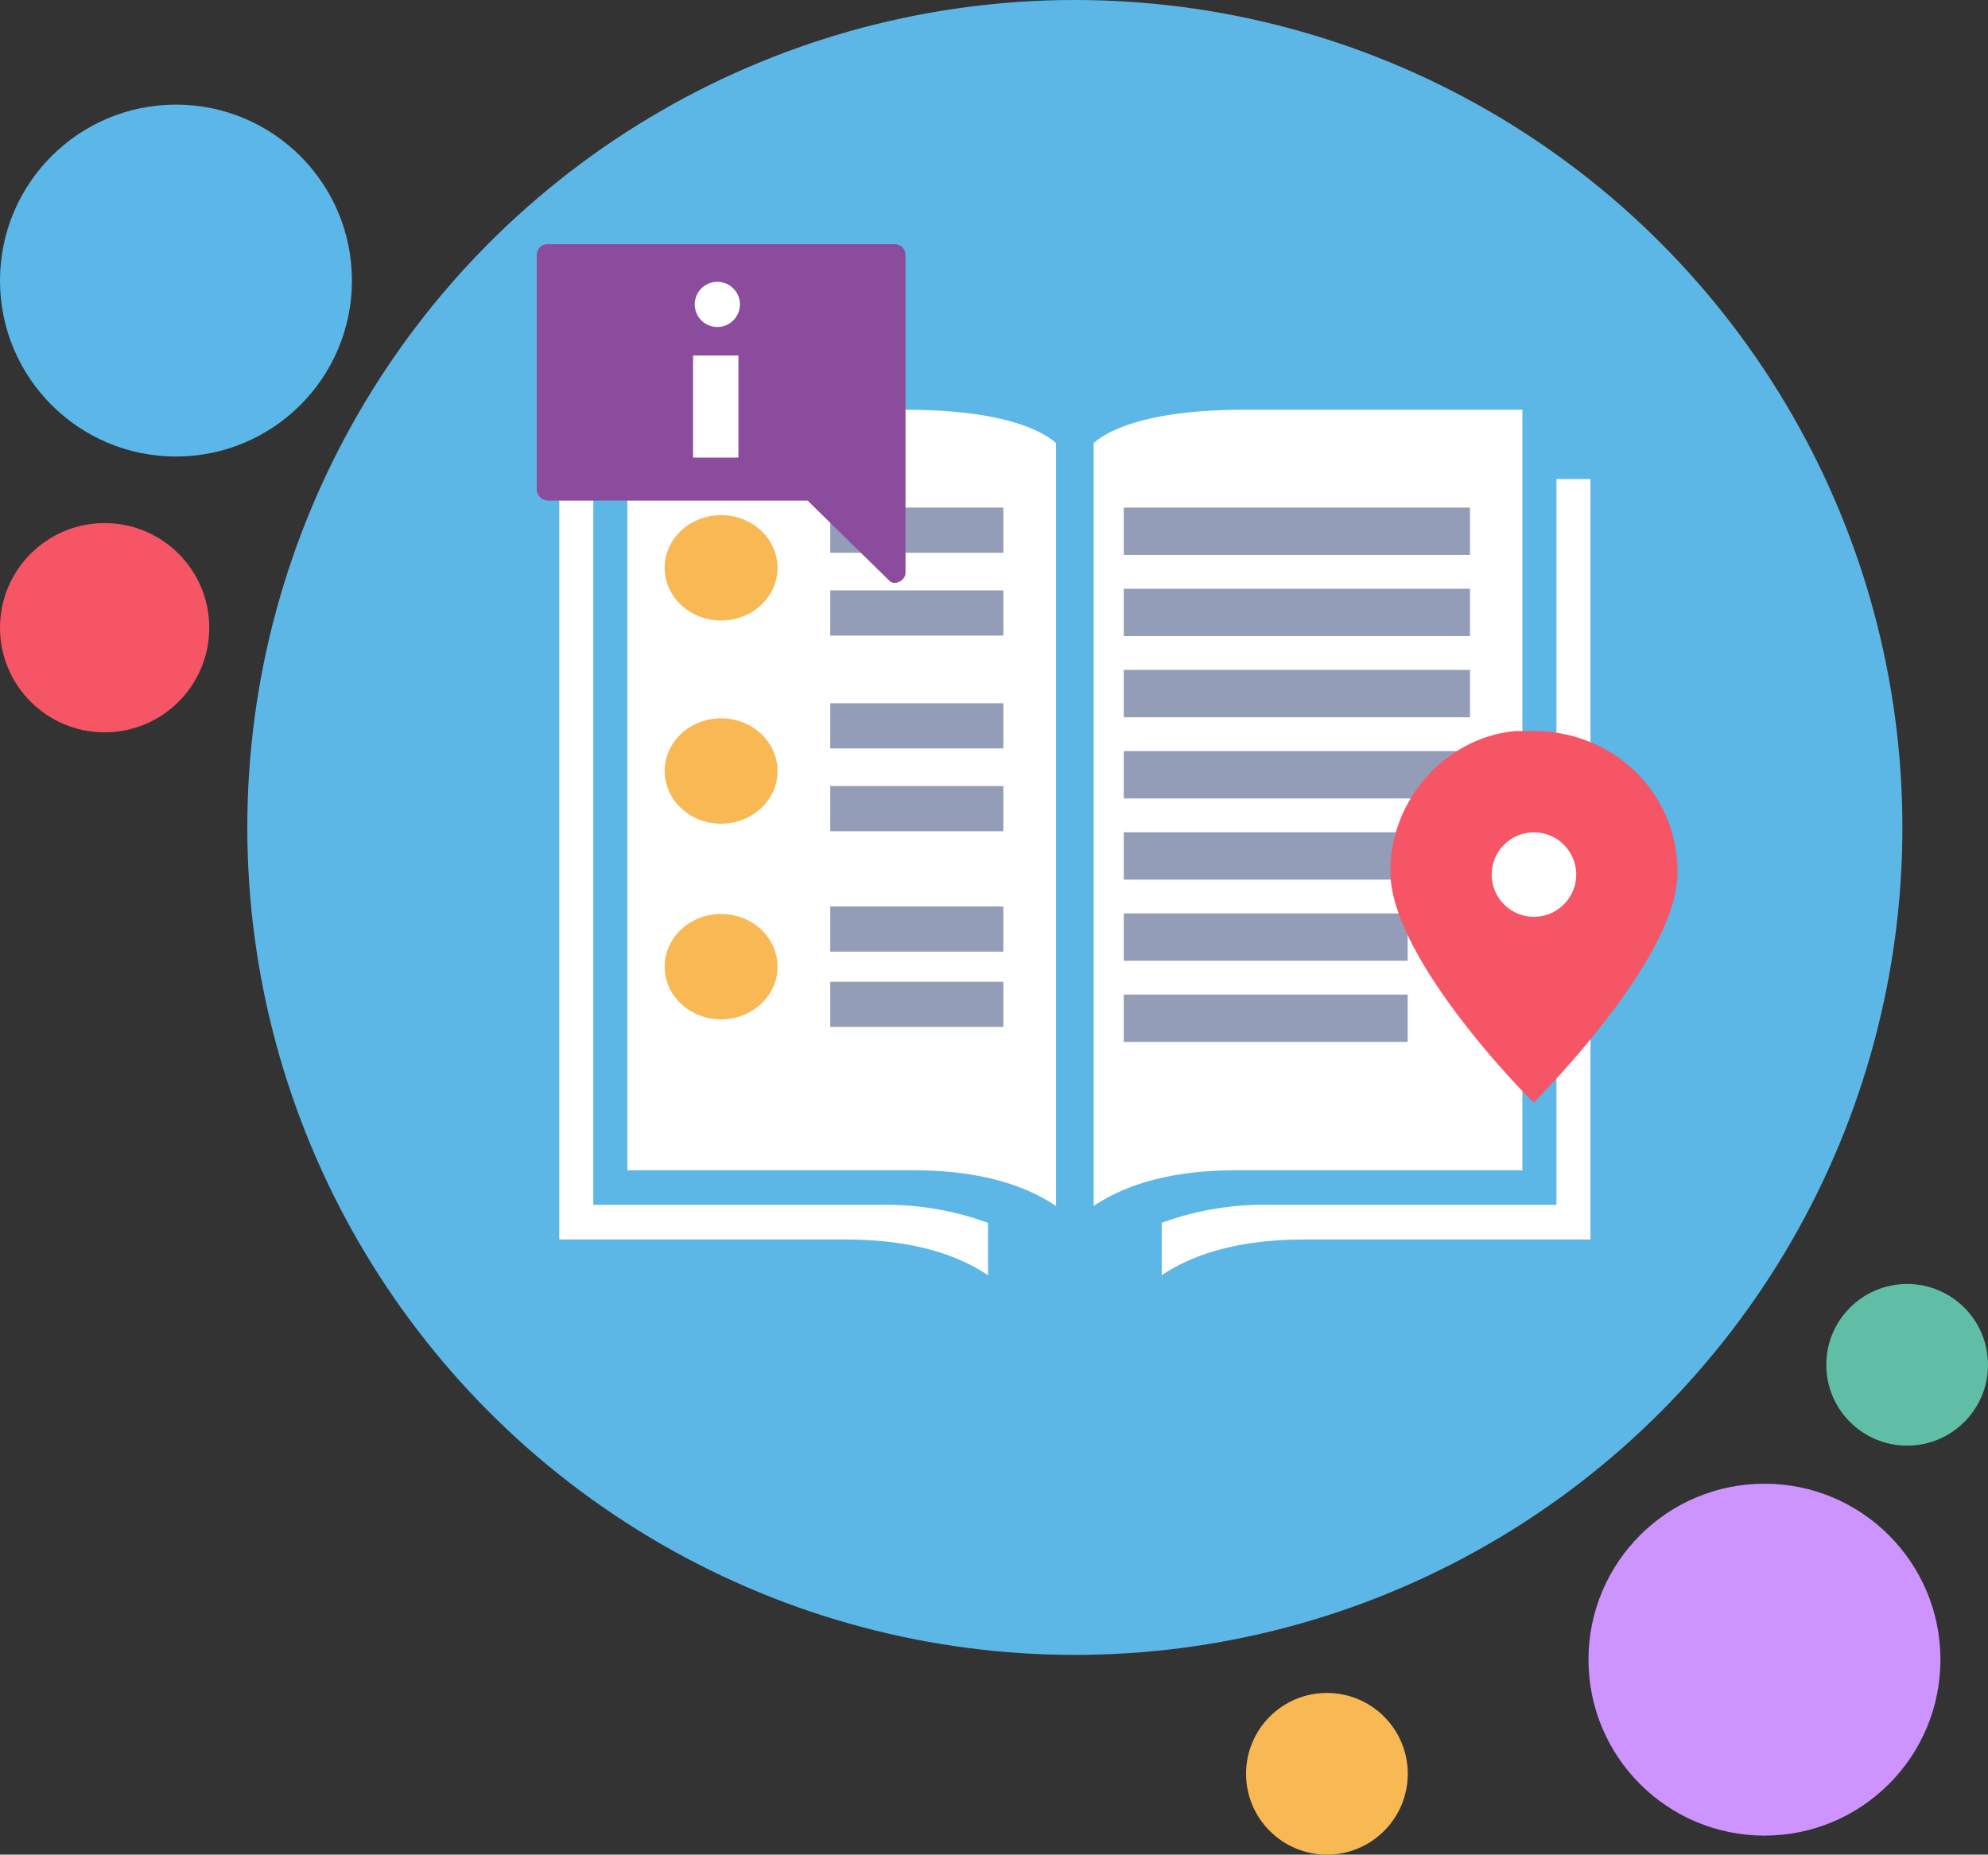
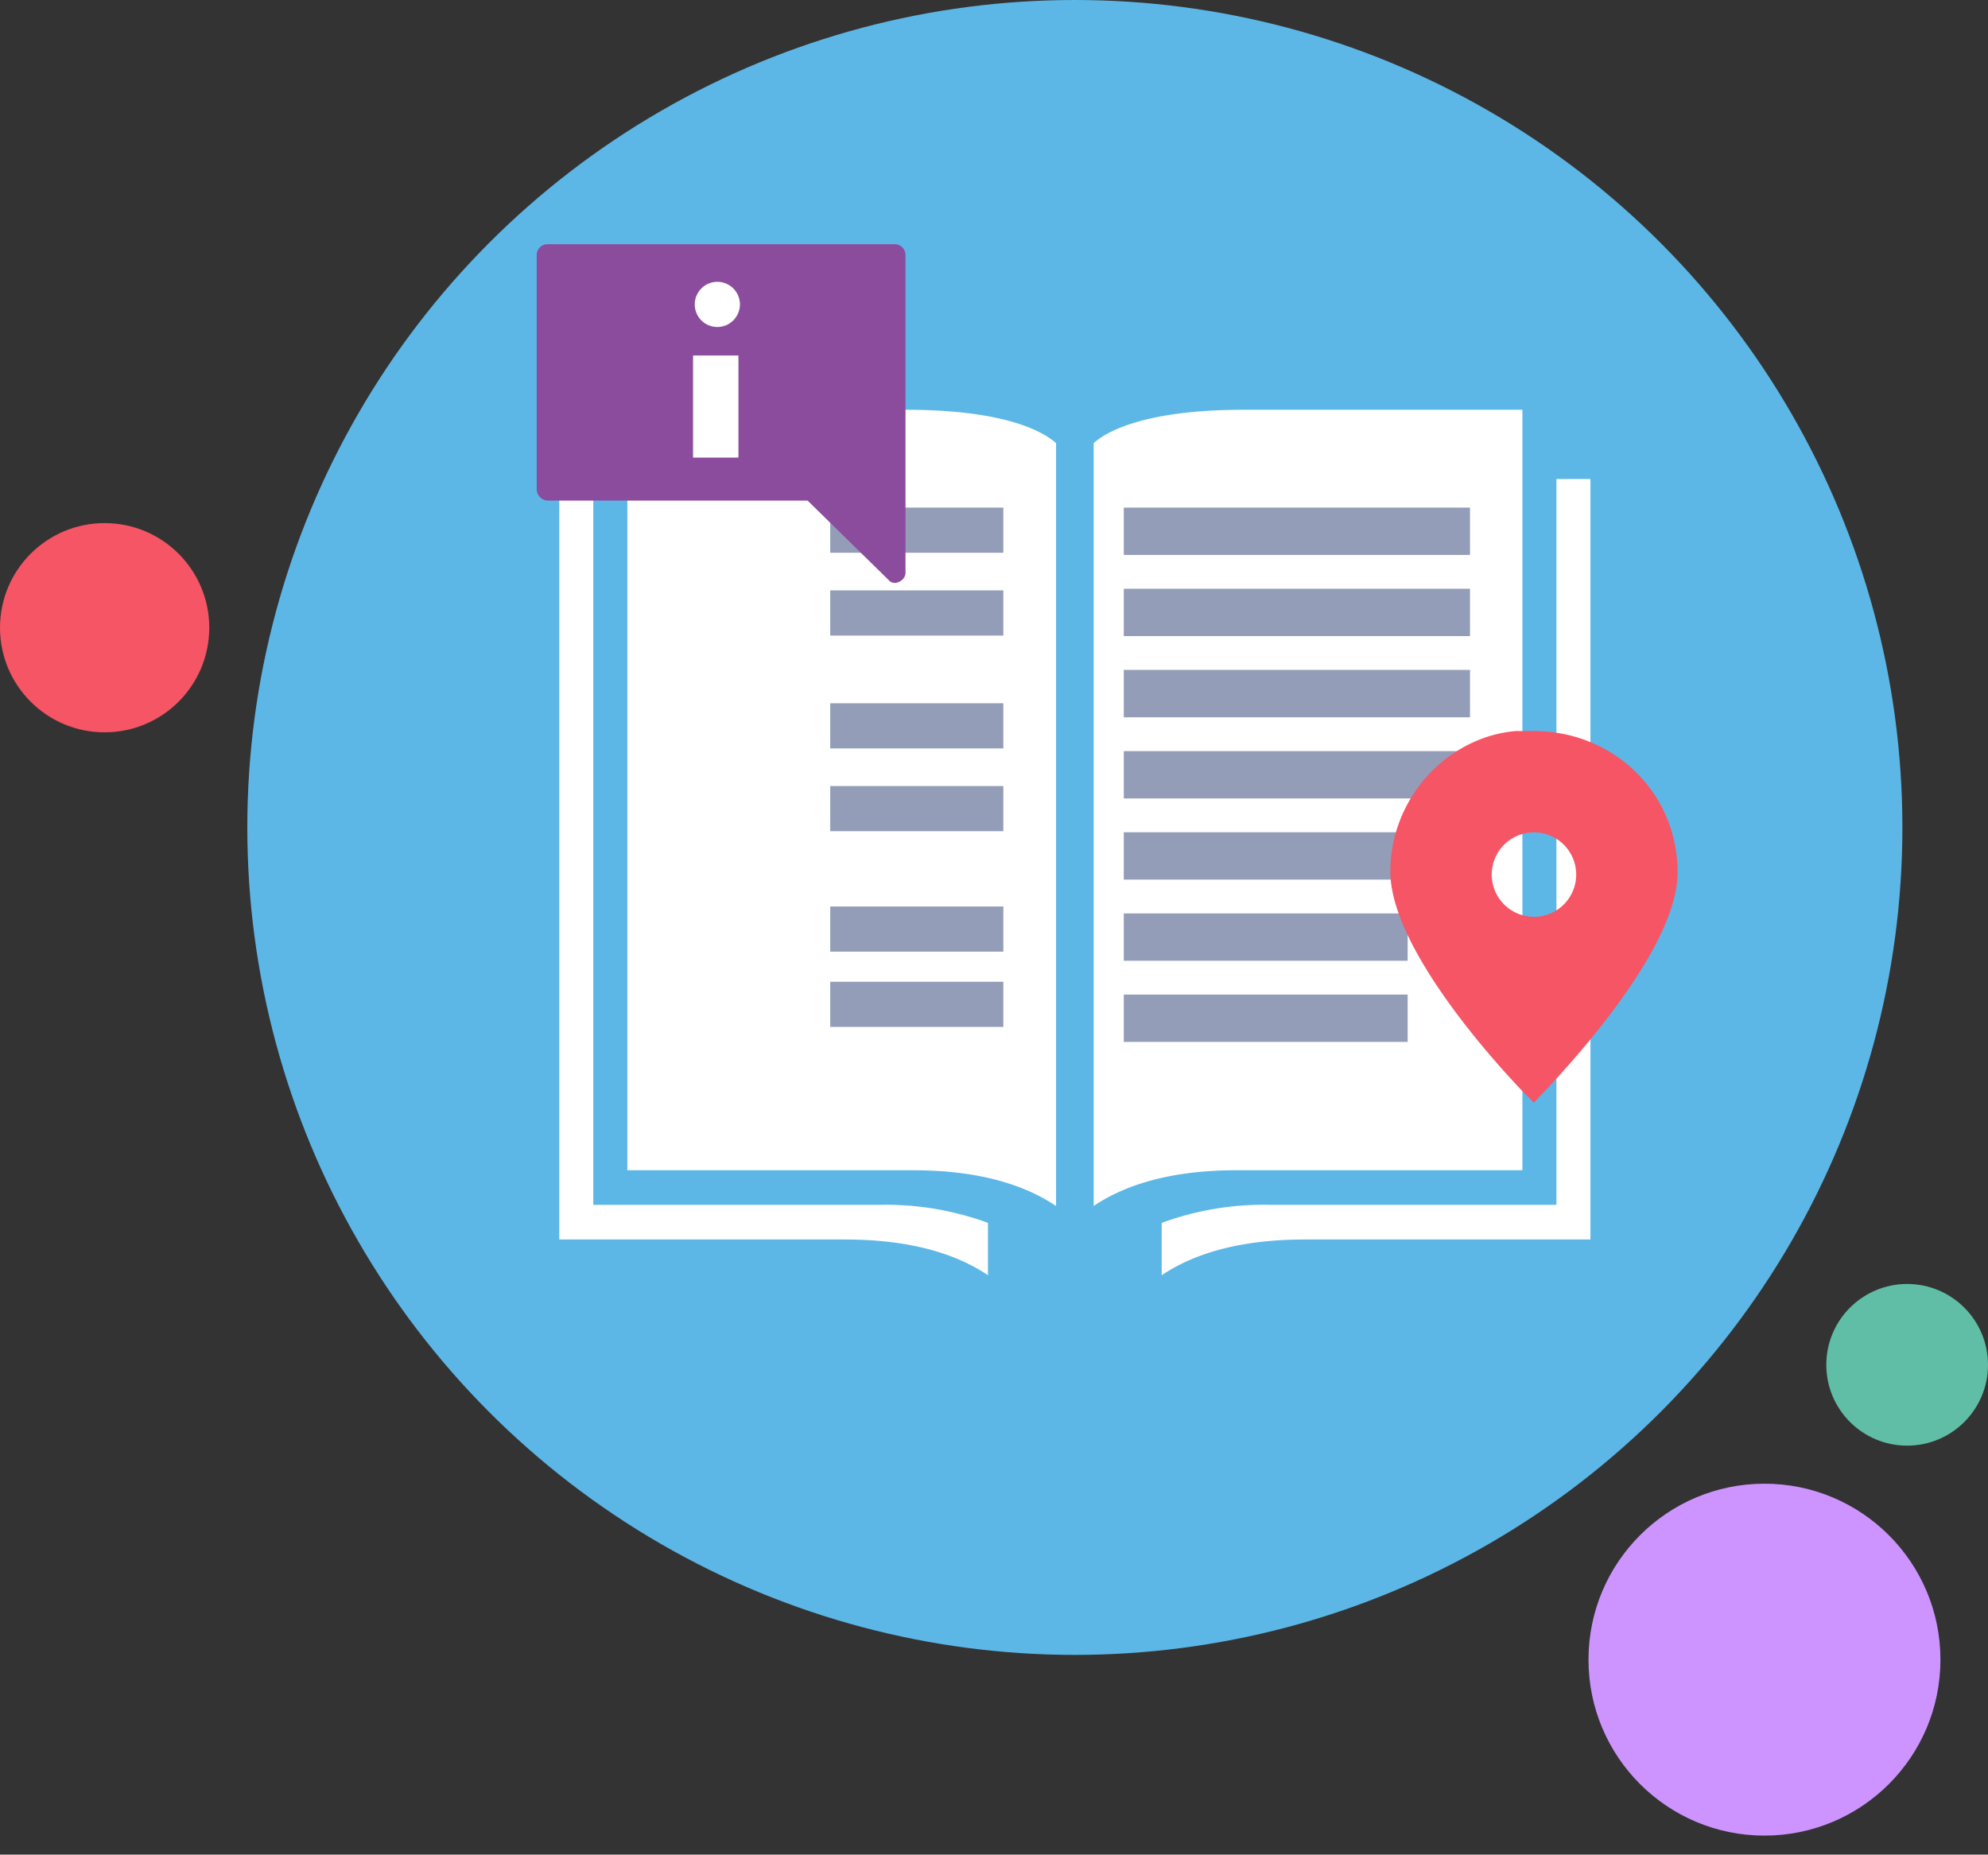
<svg xmlns="http://www.w3.org/2000/svg" width="350.491" height="327.013" viewBox="0 0 350.491 327.013">
  <rect x="0" y="0" width="350.491" height="327.013" fill="#333333" stroke="none" />
  <g id="Branch" transform="translate(-1.693 -1.551)">
    <g id="aWeb_S1_Branch_DT" transform="translate(1.693 1.551)">
      <g id="Renting-At-This-Location" transform="translate(0 0)">
        <g id="Illutration_Circle_Large_Rental-Policies" data-name="Illutration/Circle//Large/Rental-Policies" transform="translate(0 0)">
          <g id="Group" transform="translate(0)">
            <g id="Illutration_Circle_Confetti_5" data-name="Illutration/Circle/Confetti/5">
              <circle id="Mask" cx="145.898" cy="145.898" r="145.898" transform="translate(43.602)" fill="#5cb7e7" />
              <circle id="Oval-Copy-9" cx="18.447" cy="18.447" r="18.447" transform="translate(0 92.234)" fill="#f55564" />
              <circle id="Oval-Copy-8" cx="31.024" cy="31.024" r="31.024" transform="translate(280.057 261.61)" fill="#cd94ff" />
-               <circle id="Oval-Copy-12" cx="31.024" cy="31.024" r="31.024" transform="translate(0 18.447)" fill="#5ab7e8" />
              <circle id="Oval-Copy-7" cx="14.254" cy="14.254" r="14.254" transform="translate(321.982 226.393)" fill="#5fbea5" />
-               <circle id="Oval-Copy-11" cx="14.254" cy="14.254" r="14.254" transform="translate(219.686 298.504)" fill="#f8b954" />
              <circle id="Oval-Copy-10" cx="9.223" cy="9.223" r="9.223" transform="translate(189.5 300.181)" fill="none" />
            </g>
            <path id="Combined-Shape" d="M98,117.208V245.193H148.4a52.106,52.106,0,0,1,19.177,3.174V257.6c-6.207-4.18-14.665-6.3-25.176-6.3H92V117.208ZM104,105h49.172c18.266,0,24.646,4.265,26.411,5.886V245.393c-6.207-4.18-14.665-6.3-25.176-6.3H104Zm163.8,12.208h6V251.3H223.388c-10.511,0-18.969,2.124-25.176,6.3v-9.234a52.106,52.106,0,0,1,19.177-3.174H267.8ZM261.8,105V239.089H211.39c-10.511,0-18.969,2.124-25.176,6.3V110.886c1.764-1.622,8.145-5.886,26.411-5.886Z" transform="translate(6.603 -32.748)" fill="#fff" fill-rule="evenodd" />
            <path id="Combined-Shape-2" data-name="Combined-Shape" d="M179.752,118h61.04v8.348h-61.04Zm0,14.311h61.04v8.348h-61.04Zm0,14.311h61.04v8.348h-61.04Zm0,14.311h61.04v8.348h-61.04Zm0,14.311h61.04v8.348h-61.04Zm0,14.311H229.8V197.9H179.752Zm0,14.311H229.8v8.348H179.752ZM158.52,118v7.962H128V118Zm0,14.6v7.962H128V132.6Zm0,19.9v7.962H128V152.5Zm0,14.6v7.962H128V167.1Zm0,21.231v7.962H128v-7.962Zm0,13.27v7.962H128V201.6Z" transform="translate(18.373 -28.498)" fill="#939db7" fill-rule="evenodd" />
            <rect id="Rectangle" width="17.251" height="35.828" transform="translate(118.507 45.712)" fill="#fff" />
-             <path id="Combined-Shape-3" data-name="Combined-Shape" d="M115.952,137.577c-5.5,0-9.952-4.159-9.952-9.289S110.456,119,115.952,119s9.952,4.159,9.952,9.289S121.449,137.577,115.952,137.577Zm0,35.828c-5.5,0-9.952-4.159-9.952-9.289s4.456-9.289,9.952-9.289,9.952,4.159,9.952,9.289S121.449,173.405,115.952,173.405Zm0,34.5c-5.5,0-9.952-4.159-9.952-9.289s4.456-9.289,9.952-9.289,9.952,4.159,9.952,9.289S121.449,207.907,115.952,207.907Z" transform="translate(11.18 -28.171)" fill="#f8b954" fill-rule="evenodd" />
            <path id="Fill-1" d="M63.142,59.713H1.878A1.9,1.9,0,0,1,0,57.8V1.771C0,.4,1.911-.579,2.861.39L17.254,14.5H63.015a2.032,2.032,0,0,1,2.006,2.043V57.8a1.9,1.9,0,0,1-1.879,1.914M37.155,49.092a3.976,3.976,0,0,0-3.975-3.975h-.005A3.981,3.981,0,1,0,37.155,49.1ZM29.193,22.558h7.962V39.809H29.193Z" transform="translate(159.643 102.772) rotate(180)" fill="#8c4c9e" />
            <g id="Group-2" transform="translate(245.128 128.898)">
-               <circle id="Oval" cx="17.251" cy="17.251" r="17.251" transform="translate(10.056 11.029)" fill="#fff" />
              <g id="_-icon-_-map-pin" data-name="☑️-icon-/-map-pin" transform="translate(0 0)">
                <path id="Fill-1-2" data-name="Fill-1" d="M64.184,50a7.446,7.446,0,1,1-7.446-7.446A7.445,7.445,0,0,1,64.184,50M31.422,49.65c.169,15.641,25.212,40.636,25.316,40.562-.027-.135,25.315-25.1,25.315-40.562.023-14.12-11.3-24.938-25.315-24.961-.518,0-1.066.017-3.164,0C41.7,25.659,31.337,36.332,31.422,49.65Z" transform="translate(-31.422 -24.689)" fill="#f55564" />
              </g>
            </g>
            <rect id="Rectángulo_397" data-name="Rectángulo 397" width="8" height="18" transform="translate(122.189 62.685)" fill="#fff" />
          </g>
        </g>
      </g>
    </g>
  </g>
</svg>